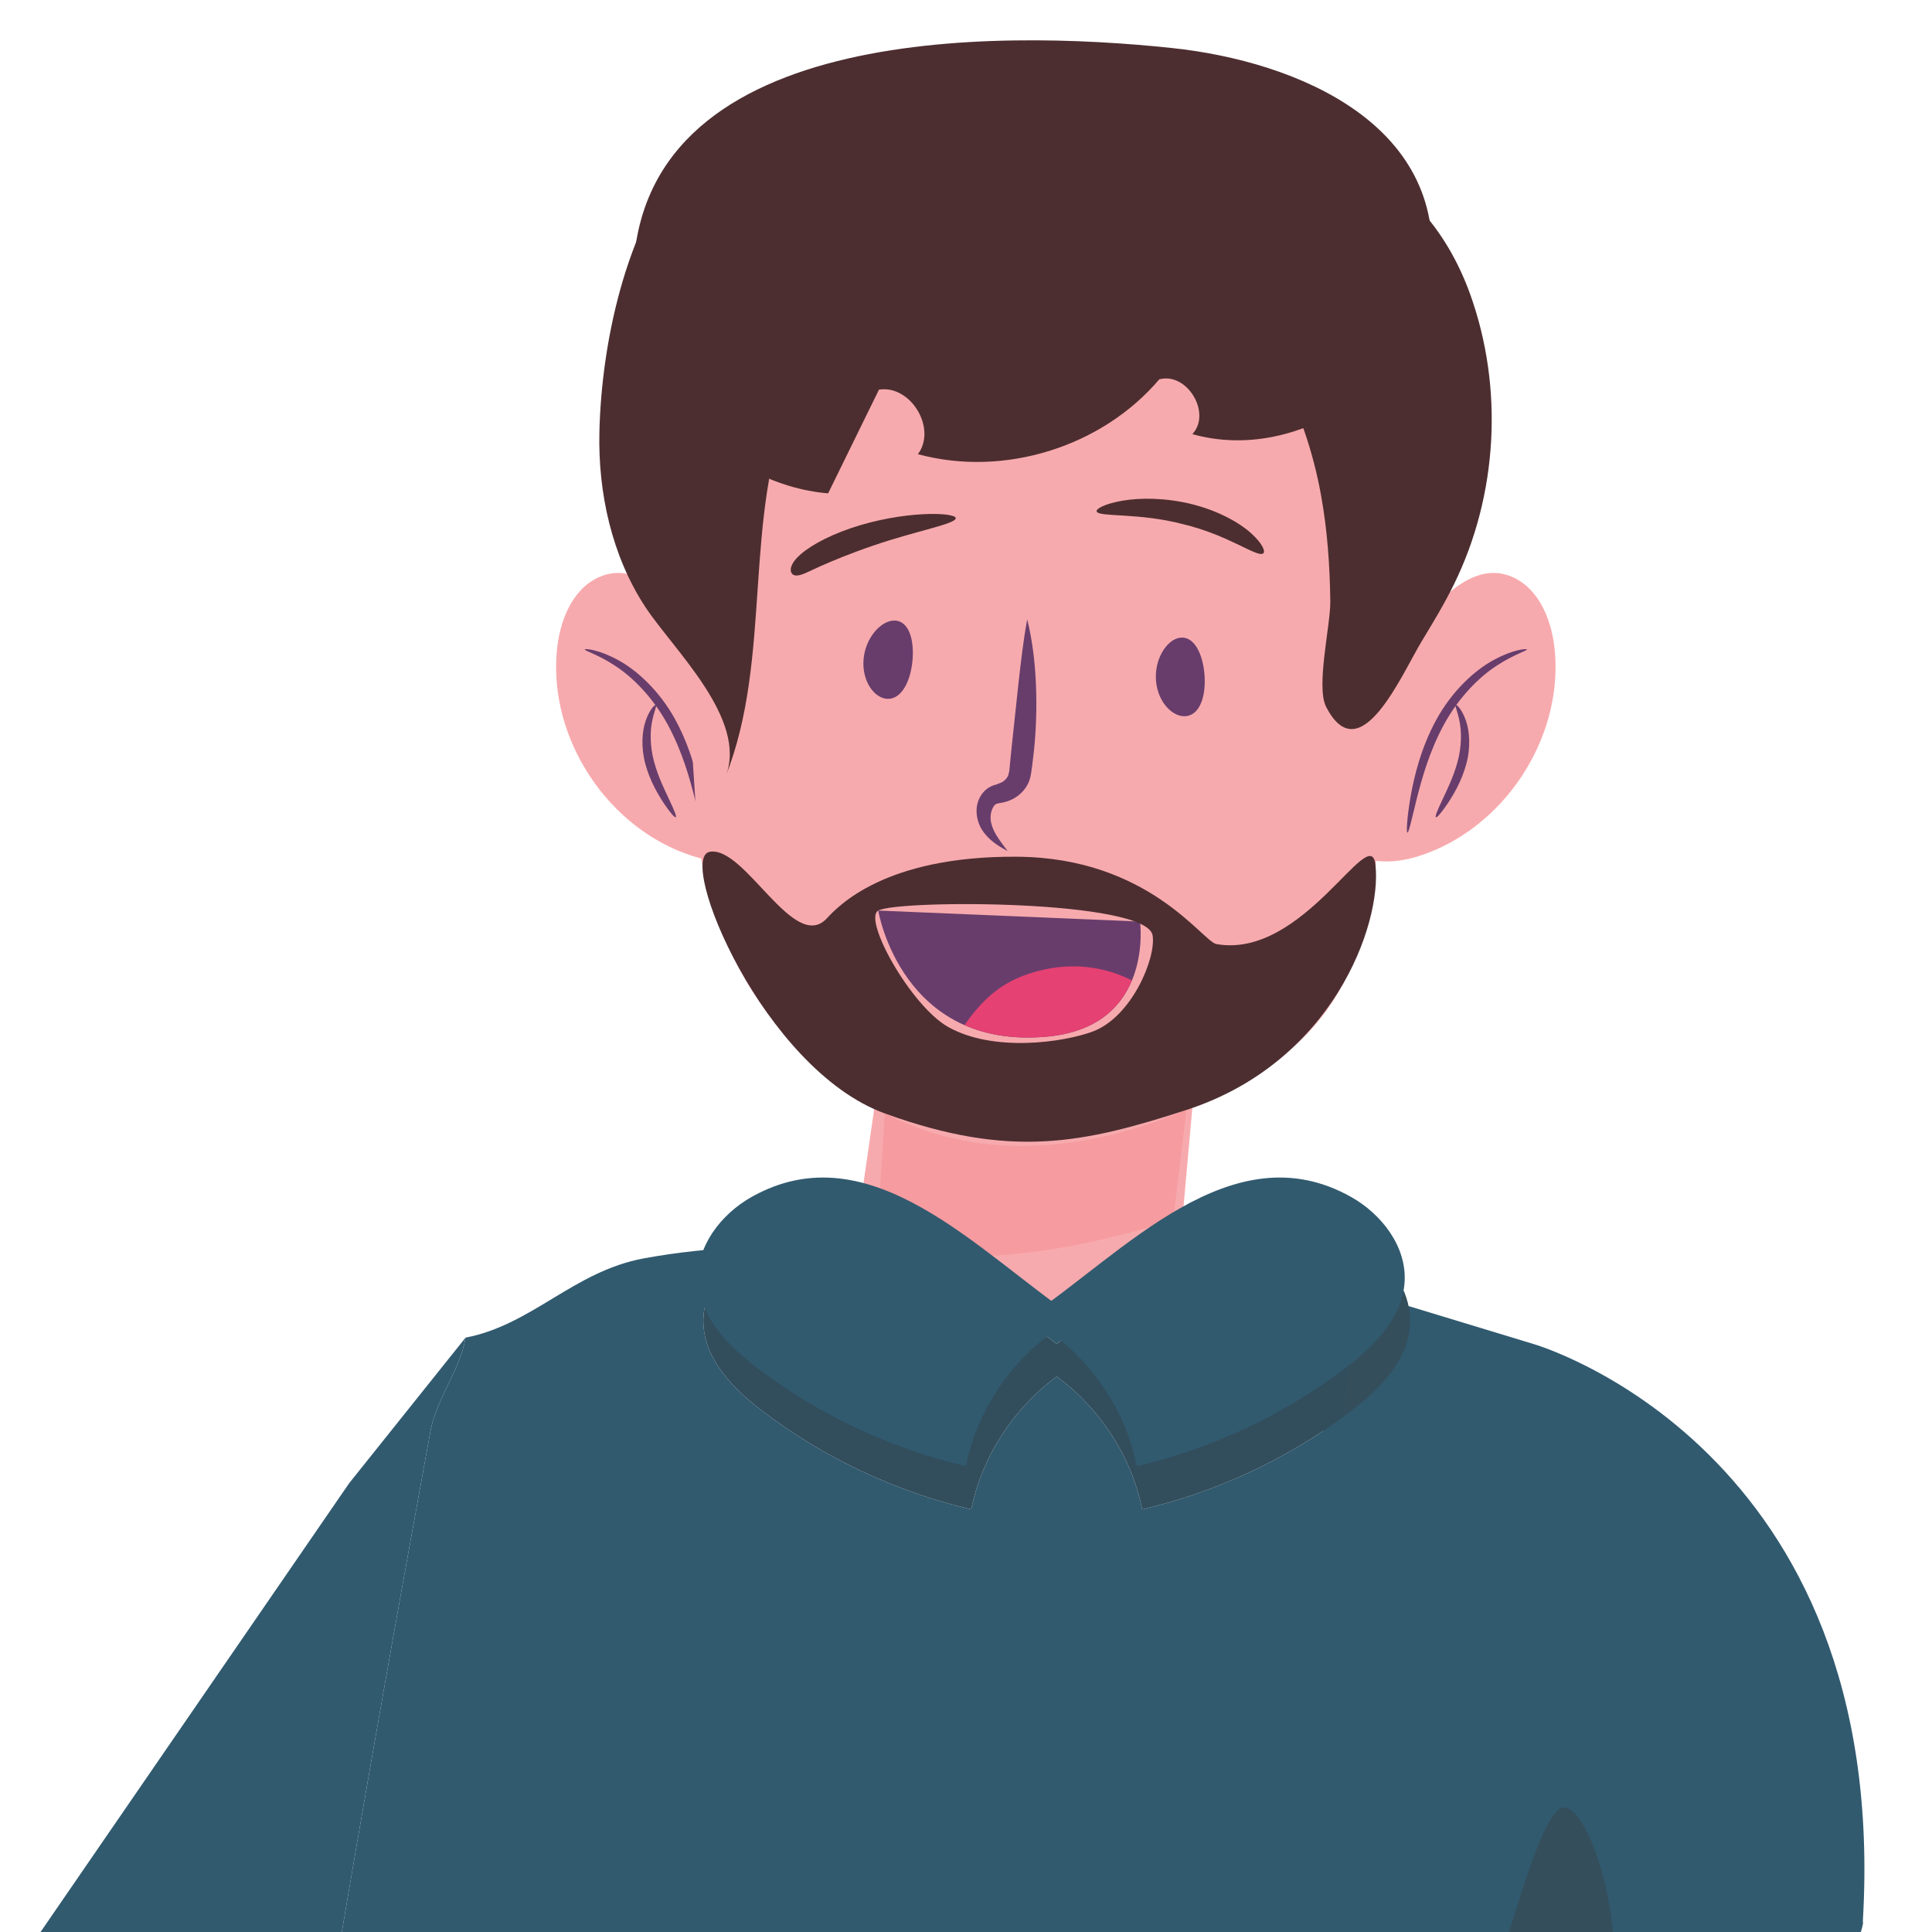
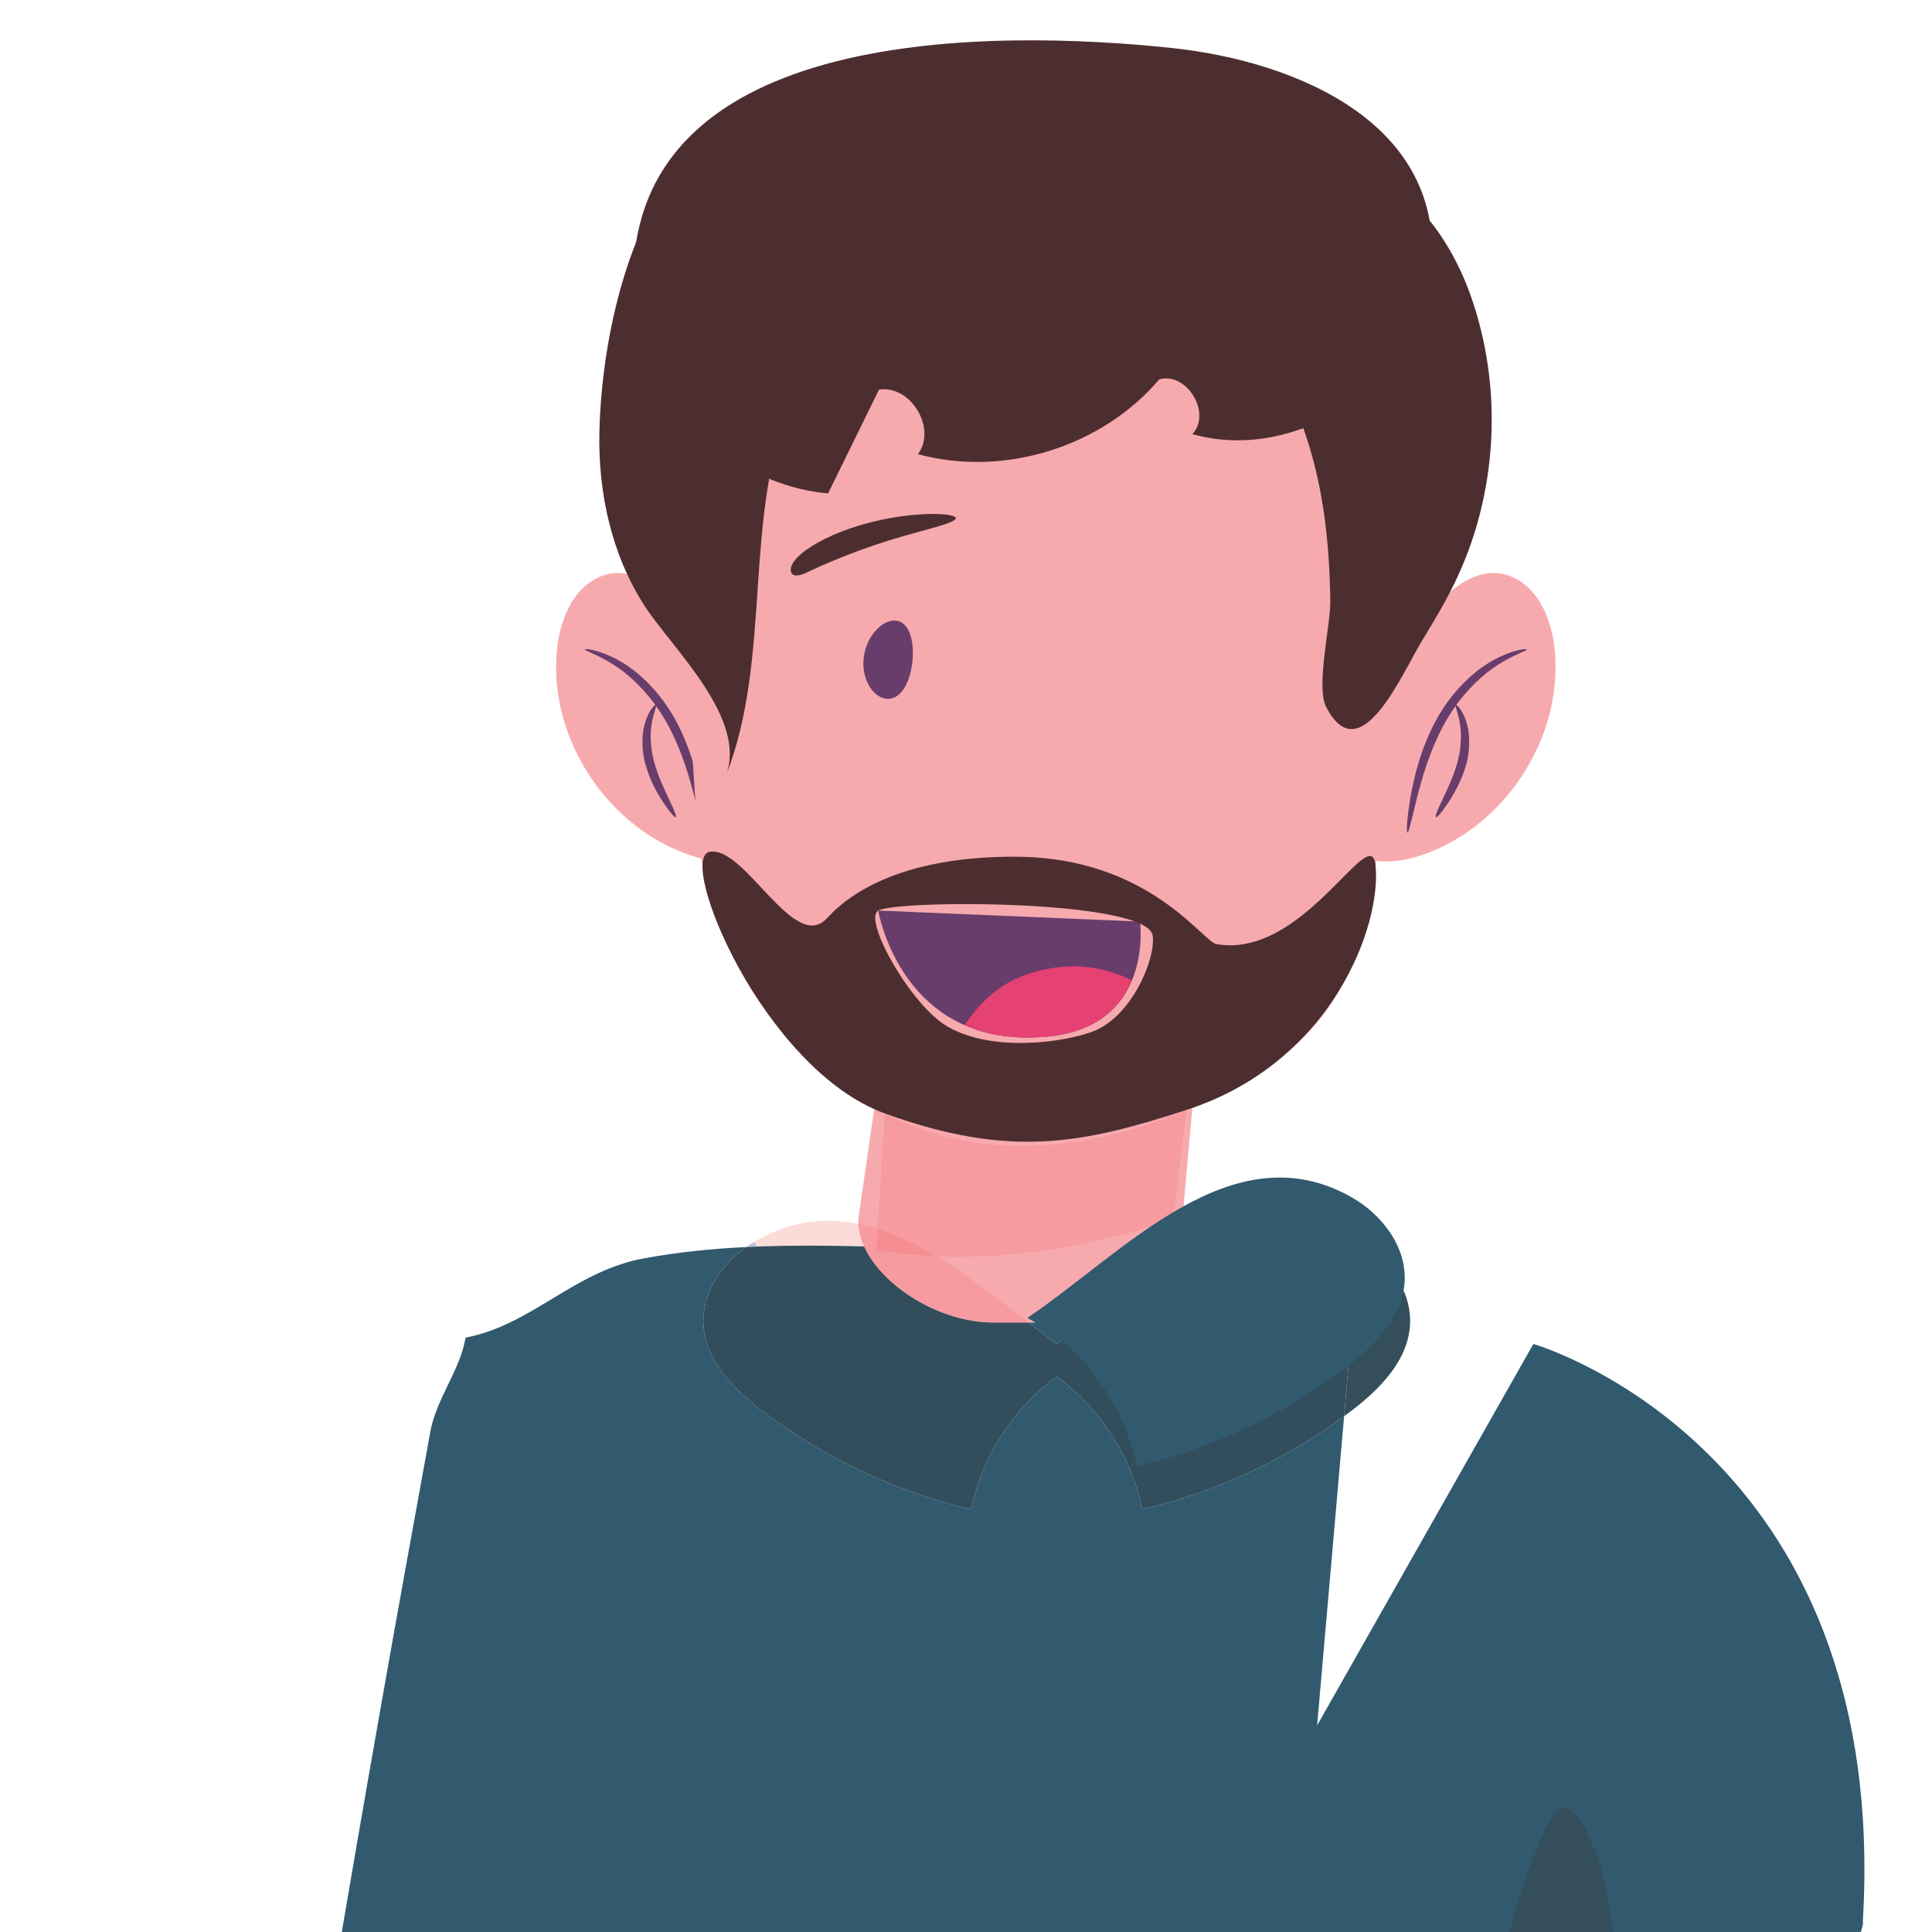
<svg xmlns="http://www.w3.org/2000/svg" width="100%" height="100%" viewBox="0 0 300 300" version="1.1" xml:space="preserve" style="fill-rule:evenodd;clip-rule:evenodd;stroke-linejoin:round;stroke-miterlimit:2;">
  <g id="Edgar" transform="matrix(-3.622,0,0,3.622,1192.05,-369.64)">
-     <path d="M326.219,201.5L322.502,199.251L314.914,187.574C313.563,179.51 312.134,171.459 310.662,163.418C310.403,162.006 309.38,160.783 309.155,159.4L314.146,165.643L333.251,193.425L336.568,195.187C336.429,196.188 335.648,197.045 334.766,197.582C333.785,198.179 332.659,198.492 331.636,199.014C330.491,199.598 329.513,200.464 328.755,201.497C327.908,201.498 327.065,201.499 326.219,201.5Z" style="fill:rgb(49,90,111);" />
    <path d="M317.16,201.502C304.927,201.491 292.698,201.425 280.465,201.281L273.292,183.415L271.49,162.771C274.067,164.668 277.031,166.035 280.146,166.763C280.602,164.497 281.951,162.437 283.81,161.069C285.67,162.437 287.018,164.497 287.474,166.763C290.699,166.01 293.763,164.57 296.401,162.568C297.638,161.63 298.865,160.405 298.956,158.856C299.033,157.529 298.217,156.297 297.123,155.516C298.597,155.588 300.065,155.735 301.517,156.003C304.519,156.558 306.31,158.858 309.155,159.4C309.38,160.783 310.403,162.006 310.662,163.418C312.134,171.459 313.563,179.51 314.914,187.574C315.69,192.212 316.441,196.855 317.16,201.502ZM266.567,201.082C264.31,201.044 262.052,201.003 259.795,200.959C258.35,200.93 256.906,200.9 255.461,200.869C255.449,194.511 255.432,188.162 255.234,181.856C255.205,181.106 255.98,178.188 256.966,175.008L266.316,197.629L266.567,201.082ZM264.763,176.334C262.416,175.857 259.84,175.57 257.355,174.835L257.048,174.745C258.319,170.672 259.907,166.258 260.579,165.466C262.171,163.647 262.399,161.777 263.611,160.533L264.763,176.334ZM283.81,159.672C283.147,159.181 282.47,158.648 281.78,158.116C282.518,158.506 283.308,158.75 284.074,158.75L285.022,158.75C284.613,159.066 284.209,159.377 283.81,159.672Z" style="fill:rgb(49,90,111);" />
    <path d="M264.26,126.798C263.092,127.325 262.567,128.709 262.454,129.985C262.121,133.76 264.669,137.596 268.277,138.752C269.361,139.1 270.723,139.149 271.457,138.278C272.205,137.389 271.9,136.046 271.477,134.963C270.659,132.87 267.443,125.364 264.26,126.798Z" style="fill:rgb(247,170,173);fill-rule:nonzero;" />
    <path d="M263.655,129.893C263.659,129.854 264.247,129.896 265.063,130.341C265.878,130.774 266.859,131.668 267.537,132.909C268.213,134.148 268.501,135.396 268.654,136.287C268.803,137.182 268.825,137.742 268.776,137.75C268.72,137.759 268.601,137.212 268.387,136.342C268.168,135.478 267.845,134.277 267.199,133.096C266.553,131.916 265.662,131.046 264.923,130.576C264.185,130.094 263.637,129.957 263.655,129.893Z" style="fill:rgb(104,61,108);fill-rule:nonzero;" />
    <path d="M267.555,137.09C267.51,137.117 267.317,136.897 267.053,136.506C266.794,136.114 266.453,135.54 266.255,134.821C266.058,134.1 266.106,133.394 266.273,132.932C266.437,132.463 266.668,132.248 266.704,132.275C266.755,132.307 266.619,132.564 266.538,133.002C266.451,133.438 266.449,134.063 266.628,134.721C266.809,135.381 267.095,135.951 267.291,136.371C267.491,136.791 267.602,137.063 267.555,137.09Z" style="fill:rgb(104,61,108);fill-rule:nonzero;" />
    <path d="M303.438,126.798C304.607,127.325 305.131,128.709 305.244,129.985C305.578,133.76 303.03,137.596 299.421,138.752C298.337,139.1 296.975,139.149 296.242,138.278C295.493,137.389 295.798,136.046 296.221,134.963C297.04,132.87 300.255,125.364 303.438,126.798Z" style="fill:rgb(247,170,173);fill-rule:nonzero;" />
    <path d="M304.043,129.893C304.039,129.854 303.452,129.896 302.635,130.341C301.82,130.774 300.839,131.668 300.161,132.909C299.485,134.148 299.197,135.396 299.044,136.287C298.896,137.182 298.874,137.742 298.922,137.75C298.979,137.759 299.097,137.212 299.312,136.342C299.53,135.478 299.854,134.277 300.5,133.096C301.146,131.916 302.036,131.046 302.775,130.576C303.514,130.094 304.062,129.957 304.043,129.893Z" style="fill:rgb(104,61,108);fill-rule:nonzero;" />
    <path d="M300.143,137.09C300.188,137.117 300.381,136.897 300.645,136.506C300.904,136.114 301.246,135.54 301.443,134.821C301.641,134.1 301.593,133.394 301.425,132.932C301.261,132.463 301.03,132.248 300.994,132.275C300.943,132.307 301.079,132.564 301.161,133.002C301.247,133.438 301.249,134.063 301.07,134.721C300.889,135.381 300.603,135.951 300.407,136.371C300.208,136.791 300.096,137.063 300.143,137.09Z" style="fill:rgb(104,61,108);fill-rule:nonzero;" />
    <path d="M290.925,144.67L277.3,141.75L278.416,154.247C278.719,156.064 281.532,158.75 284.074,158.75L286.518,158.75C289.418,158.75 292.492,156.331 292.307,154.247L290.925,144.67Z" style="fill:rgb(247,170,173);fill-rule:nonzero;" />
    <path d="M288.024,155.935C284.92,155.935 281.848,155.317 278.816,154.351L277.3,141.75L290.926,145.804L291.496,154.732C290.636,155.003 289.792,155.418 288.964,155.915C288.651,155.928 288.337,155.935 288.024,155.935Z" style="fill:rgb(246,155,159);fill-rule:nonzero;" />
    <path d="M299.195,137.778C298.857,141.349 297.211,144.783 294.635,147.279C289.86,151.904 284.033,152.072 278.159,149.601C273.277,147.546 270.919,144.982 270.225,139.724C269.505,134.265 267.987,128.854 270.027,123.55C271.135,120.584 273.144,118.304 275.372,116.7C277.599,115.097 280.055,114.107 282.497,113.157C286.667,111.533 292.876,109.473 296.303,114.41C300.255,120.104 299.726,130.964 299.217,137.53L299.195,137.778Z" style="fill:rgb(247,170,173);fill-rule:nonzero;" />
-     <path d="M274.971,125.788C274.841,125.721 274.975,125.368 275.473,124.919C275.962,124.473 276.853,123.964 277.993,123.674C279.134,123.387 280.251,123.388 281,123.521C281.757,123.652 282.147,123.873 282.097,123.984C281.988,124.233 280.287,124.025 278.375,124.531C276.446,124.997 275.258,125.936 274.971,125.788Z" style="fill:rgb(77,46,48);fill-rule:nonzero;" />
    <path d="M288.14,124.26C288.167,124.141 288.692,124.056 289.539,124.099C290.38,124.139 291.537,124.323 292.636,124.697C293.735,125.075 294.53,125.538 294.937,125.958C295.347,126.387 295.24,126.705 295.009,126.724C294.766,126.75 294.465,126.558 293.933,126.325C293.405,126.09 292.603,125.759 291.691,125.449C289.871,124.818 288.095,124.514 288.14,124.26Z" style="fill:rgb(77,46,48);fill-rule:nonzero;" />
    <path d="M291.045,132.015C291.622,132.015 292.175,131.253 292.091,130.316C292.011,129.379 291.326,128.638 290.752,128.658C290.17,128.677 289.914,129.434 289.992,130.352C290.074,131.27 290.462,132.015 291.045,132.015Z" style="fill:rgb(104,61,108);fill-rule:nonzero;" />
-     <path d="M278.219,132.75C278.785,132.853 279.466,132.203 279.552,131.266C279.642,130.33 279.101,129.478 278.532,129.394C277.957,129.309 277.568,130.007 277.48,130.924C277.397,131.842 277.645,132.646 278.219,132.75Z" style="fill:rgb(104,61,108);fill-rule:nonzero;" />
-     <path d="M285.077,128.608C285.247,129.539 285.35,130.457 285.453,131.371L285.745,134.104L285.813,134.787L285.846,135.122L285.892,135.3C285.939,135.414 286.035,135.521 286.168,135.595L286.391,135.683C286.562,135.723 286.729,135.802 286.87,135.928C287.134,136.177 287.244,136.5 287.248,136.795C287.25,137.091 287.17,137.365 287.033,137.602C286.744,138.062 286.327,138.322 285.913,138.541C286.193,138.162 286.5,137.796 286.601,137.405C286.719,137.037 286.593,136.617 286.396,136.515L286.247,136.481C286.106,136.464 285.95,136.422 285.809,136.362C285.523,136.242 285.254,136.027 285.084,135.731C284.998,135.584 284.944,135.418 284.917,135.252L284.865,134.899L284.783,134.201C284.688,133.27 284.663,132.332 284.702,131.396C284.741,130.461 284.847,129.526 285.077,128.608Z" style="fill:rgb(104,61,108);fill-rule:nonzero;" />
    <path d="M288.172,142.744C288.084,142.699 287.843,142.902 287.395,143.146C286.952,143.391 286.268,143.666 285.426,143.747C284.583,143.828 283.773,143.698 283.207,143.551C282.637,143.405 282.287,143.259 282.231,143.318C282.181,143.366 282.45,143.624 283.048,143.878C283.636,144.132 284.581,144.352 285.584,144.255C286.588,144.158 287.344,143.773 287.743,143.424C288.152,143.073 288.249,142.78 288.172,142.744Z" style="fill:rgb(104,61,108);fill-rule:nonzero;" />
    <path d="M291.463,141.091L280.24,141.563C280.24,141.563 279.616,146.05 284.188,146.492C290.474,147.099 291.463,141.091 291.463,141.091Z" style="fill:rgb(104,61,108);fill-rule:nonzero;" />
    <path d="M285.245,143.885C283.709,143.307 282.086,143.338 280.62,144.068L280.584,144.083C281.043,145.189 282.045,146.285 284.188,146.492C285.649,146.633 286.822,146.414 287.765,145.999C287.124,145.087 286.393,144.317 285.245,143.885Z" style="fill:rgb(229,65,114);fill-rule:nonzero;" />
    <path d="M274.548,120.781C275.687,121.006 276.864,120.986 277.996,120.665C277.155,119.766 278.228,117.991 279.415,118.318C281.881,121.223 286.084,122.526 289.762,121.525C288.937,120.422 290.071,118.543 291.431,118.759C292.158,120.241 292.885,121.723 293.611,123.205C298.115,122.824 301.966,118.638 301.971,114.118C301.982,103.086 286.383,103.313 278.859,104.114C273.51,104.683 266.854,107.414 267.805,114.049C268.289,117.424 271.249,120.13 274.548,120.781Z" style="fill:rgb(77,46,48);fill-rule:nonzero;" />
    <path d="M271.807,109.06C269.027,109.427 267.045,112.01 266.093,114.647C264.642,118.67 264.897,123.278 266.786,127.116C267.198,127.953 267.682,128.752 268.166,129.551C269.023,130.965 270.812,135.186 272.263,132.353C272.706,131.487 272.068,128.858 272.082,127.82C272.103,126.303 272.207,124.788 272.478,123.293C273.156,119.54 274.976,115.834 278.134,113.696C280.954,111.789 284.677,111.33 287.908,112.401C291.138,113.472 293.825,116.022 295.157,119.154C297.311,124.222 295.972,130.23 298.008,135.346C297.029,132.886 300.27,129.883 301.46,128.058C302.891,125.865 303.478,123.173 303.417,120.577C303.328,116.767 302.295,111.909 299.838,108.915C297.608,106.197 290.765,107.338 288.564,109.71" style="fill:rgb(77,46,48);fill-rule:nonzero;" />
    <path d="M256.966,175.008L256.831,174.681L257.048,174.745C257.019,174.833 256.993,174.92 256.966,175.008Z" style="fill:rgb(190,195,224);fill-rule:nonzero;" />
    <path d="M266.316,197.629L256.966,175.008C256.993,174.92 257.019,174.833 257.048,174.745L257.355,174.835C259.84,175.57 262.416,175.857 264.763,176.334L266.316,197.629Z" style="fill:url(#_Linear1);" />
    <g transform="matrix(1,0,0,1,-0.169,0.04)">
-       <path d="M265.069,225.389C271.122,221.968 278.232,220.118 284.118,216.511L283.261,215.775L277.149,183.625L271.186,157.311L263.545,159.632C263.545,159.632 248.205,164.023 249.422,184.405C248.912,184.397 264.35,223.565 265.069,225.389Z" style="fill:rgb(49,90,111);" />
+       <path d="M265.069,225.389C271.122,221.968 278.232,220.118 284.118,216.511L283.261,215.775L277.149,183.625L263.545,159.632C263.545,159.632 248.205,164.023 249.422,184.405C248.912,184.397 264.35,223.565 265.069,225.389Z" style="fill:rgb(49,90,111);" />
    </g>
    <path d="M273.272,157.377C272.664,157.377 272.047,157.358 271.416,157.317C271.412,157.317 271.407,157.316 271.402,157.316C271.264,157.225 271.127,157.134 270.99,157.041L270.954,156.622C270.954,156.622 270.791,156.652 270.51,156.712C270.255,156.534 270.001,156.353 269.749,156.169C270.101,155.794 270.515,155.472 270.958,155.223C271.999,154.637 273.02,154.389 274.021,154.389C276.08,154.389 278.055,155.438 279.94,156.753C279.943,156.756 279.946,156.759 279.949,156.762C277.789,157.1 275.603,157.377 273.272,157.377Z" style="fill:rgb(252,220,217);fill-rule:nonzero;" />
    <path d="M271.017,157.351L270.99,157.041C271.127,157.134 271.264,157.225 271.402,157.316C271.387,157.315 271.371,157.315 271.355,157.315C271.259,157.315 271.145,157.328 271.017,157.351ZM269.098,157.058C269.274,156.739 269.495,156.44 269.749,156.169C270.001,156.353 270.255,156.534 270.51,156.712C270.179,156.784 269.684,156.898 269.098,157.058Z" style="fill:rgb(190,195,224);fill-rule:nonzero;" />
    <path d="M296.643,155.495C295.915,155.467 295.187,155.456 294.458,155.456C293.66,155.456 292.863,155.469 292.066,155.489C292.212,155.167 292.299,154.841 292.313,154.52C292.738,154.435 293.167,154.389 293.599,154.389C294.6,154.389 295.622,154.637 296.662,155.223C296.702,155.245 296.742,155.268 296.781,155.292C296.736,155.36 296.689,155.428 296.643,155.495Z" style="fill:rgb(252,220,217);fill-rule:nonzero;" />
    <path d="M297.123,155.516C296.963,155.508 296.803,155.501 296.643,155.495C296.689,155.428 296.736,155.36 296.781,155.292C296.898,155.362 297.012,155.436 297.123,155.516Z" style="fill:rgb(190,195,224);fill-rule:nonzero;" />
    <path d="M287.474,166.763C287.018,164.497 285.67,162.437 283.81,161.069C281.951,162.437 280.602,164.497 280.146,166.763C277.031,166.035 274.067,164.668 271.49,162.771L271.017,157.351C271.145,157.328 271.259,157.315 271.355,157.315C271.371,157.315 271.387,157.315 271.402,157.316C271.407,157.316 271.412,157.317 271.416,157.317C272.047,157.358 272.664,157.377 273.272,157.377C275.603,157.377 277.789,157.1 279.949,156.762C280.479,157.286 281.108,157.762 281.78,158.116C282.47,158.648 283.147,159.181 283.81,159.672C284.209,159.377 284.613,159.066 285.022,158.75L286.518,158.75C288.851,158.75 291.295,157.185 292.066,155.489C292.863,155.469 293.66,155.456 294.458,155.456C295.187,155.456 295.915,155.467 296.643,155.495C296.803,155.501 296.963,155.508 297.123,155.516C298.217,156.297 299.033,157.529 298.956,158.856C298.865,160.405 297.638,161.63 296.401,162.568C293.763,164.57 290.699,166.01 287.474,166.763Z" style="fill:rgb(50,77,92);" />
    <path d="M286.518,158.75L285.022,158.75C286.29,157.768 287.605,156.732 288.964,155.915C289.825,155.88 290.689,155.796 291.555,155.656L291.496,154.732C291.767,154.646 292.039,154.575 292.313,154.52C292.299,154.841 292.212,155.167 292.066,155.489C291.295,157.185 288.851,158.75 286.518,158.75ZM281.78,158.116C281.108,157.762 280.479,157.286 279.949,156.762C279.946,156.759 279.943,156.756 279.94,156.753C280.563,157.187 281.176,157.651 281.78,158.116Z" style="fill:rgb(246,155,159);fill-rule:nonzero;" />
    <path d="M288.964,155.915C289.792,155.418 290.636,155.003 291.496,154.732L291.555,155.656C290.689,155.796 289.825,155.88 288.964,155.915Z" style="fill:rgb(245,141,147);fill-rule:nonzero;" />
    <path d="M271.49,162.771C271.399,162.704 271.309,162.636 271.219,162.568C269.983,161.63 268.755,160.405 268.665,158.856C268.627,158.222 268.794,157.61 269.098,157.058C269.684,156.898 270.179,156.784 270.51,156.712C270.791,156.652 270.954,156.622 270.954,156.622L270.99,157.041L271.017,157.351L271.49,162.771Z" style="fill:rgb(52,78,92);fill-rule:nonzero;" />
    <path d="M271.189,153.37C269.874,154.111 268.808,155.497 268.896,157.004C268.987,158.553 270.214,159.778 271.45,160.716C274.089,162.718 277.152,164.158 280.378,164.911C280.914,162.245 282.68,159.852 285.069,158.553C280.964,155.792 276.31,150.487 271.189,153.37Z" style="fill:rgb(49,90,111);" />
-     <path d="M296.894,153.37C298.209,154.111 299.275,155.497 299.187,157.004C299.096,158.553 297.869,159.778 296.633,160.716C293.995,162.718 290.931,164.158 287.706,164.911C287.169,162.245 285.404,159.852 283.014,158.553C287.119,155.792 291.774,150.487 296.894,153.37Z" style="fill:rgb(49,90,111);" />
    <g transform="matrix(-0.201,0.059,0.067,0.23,740.391,-135.217)">
      <path d="M2634.91,738.426C2633.22,714.585 2615.7,695.111 2611.87,698.693C2608.04,702.275 2609.38,724.494 2608.43,732.129C2607.48,739.764 2636.59,762.268 2634.91,738.426Z" style="fill:rgb(52,78,92);" />
    </g>
    <g transform="matrix(-0.24,0,0,0.24,887.754,10.823)">
      <path d="M2454.45,532.288C2460.71,531.169 2469.49,550.457 2475.35,544.193C2477.32,542.093 2485.64,532.979 2509.42,533.167C2532.93,533.353 2542.51,548.339 2544.95,548.769C2560.59,551.538 2572.5,526.579 2573.37,534.65C2574.52,545.323 2565.69,569.938 2539.6,578.4C2521.37,584.314 2508.24,587.204 2485.72,579.021C2463.99,571.119 2448.46,533.356 2454.45,532.288ZM2522.81,564.411C2529.81,561.836 2534.2,551.288 2533.56,547.229C2532.55,540.809 2488.06,540.815 2484.55,542.784C2481.76,544.348 2490.37,559.844 2497.07,563.594C2505.18,568.135 2517.59,566.33 2522.81,564.411Z" style="fill:rgb(76,46,49);" />
    </g>
  </g>
  <defs>
    <linearGradient id="_Linear1" x1="0" y1="0" x2="1" y2="0" gradientUnits="userSpaceOnUse" gradientTransform="matrix(66.014,0,0,66.014,255.233,202.406)">
      <stop offset="0" style="stop-color:rgb(251,178,119);stop-opacity:1" />
      <stop offset="1" style="stop-color:rgb(251,176,101);stop-opacity:1" />
    </linearGradient>
  </defs>
</svg>